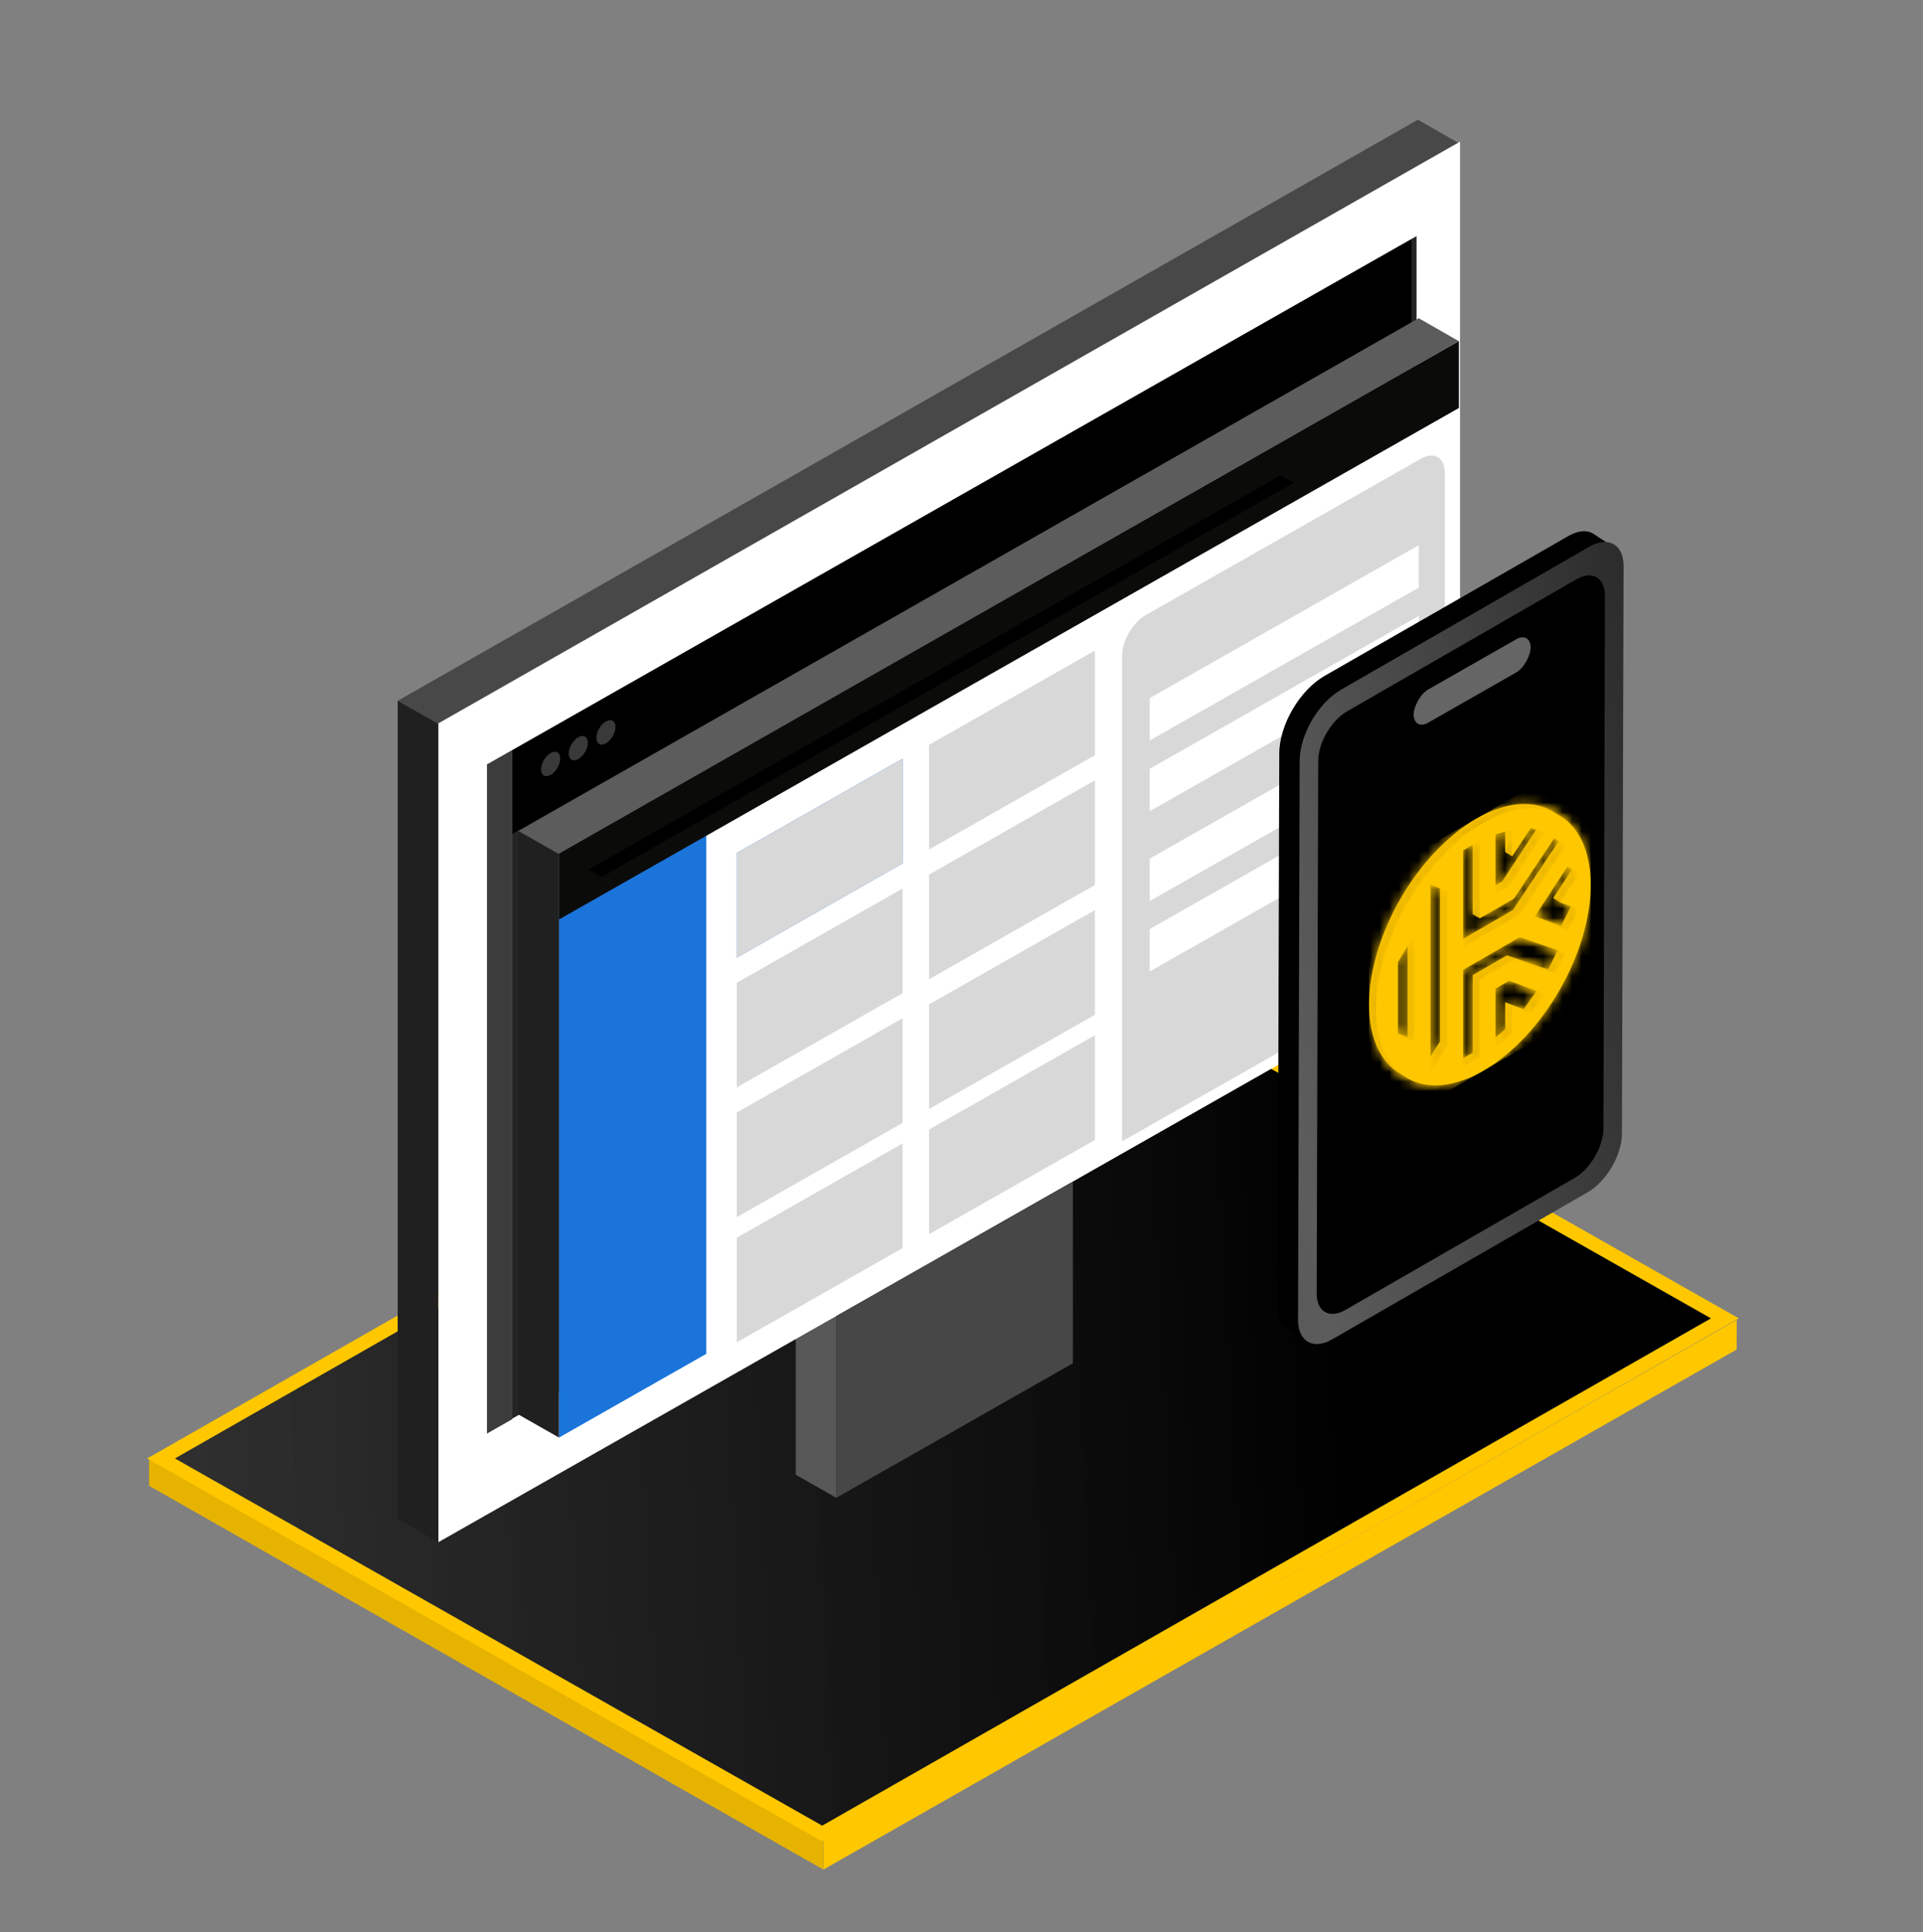
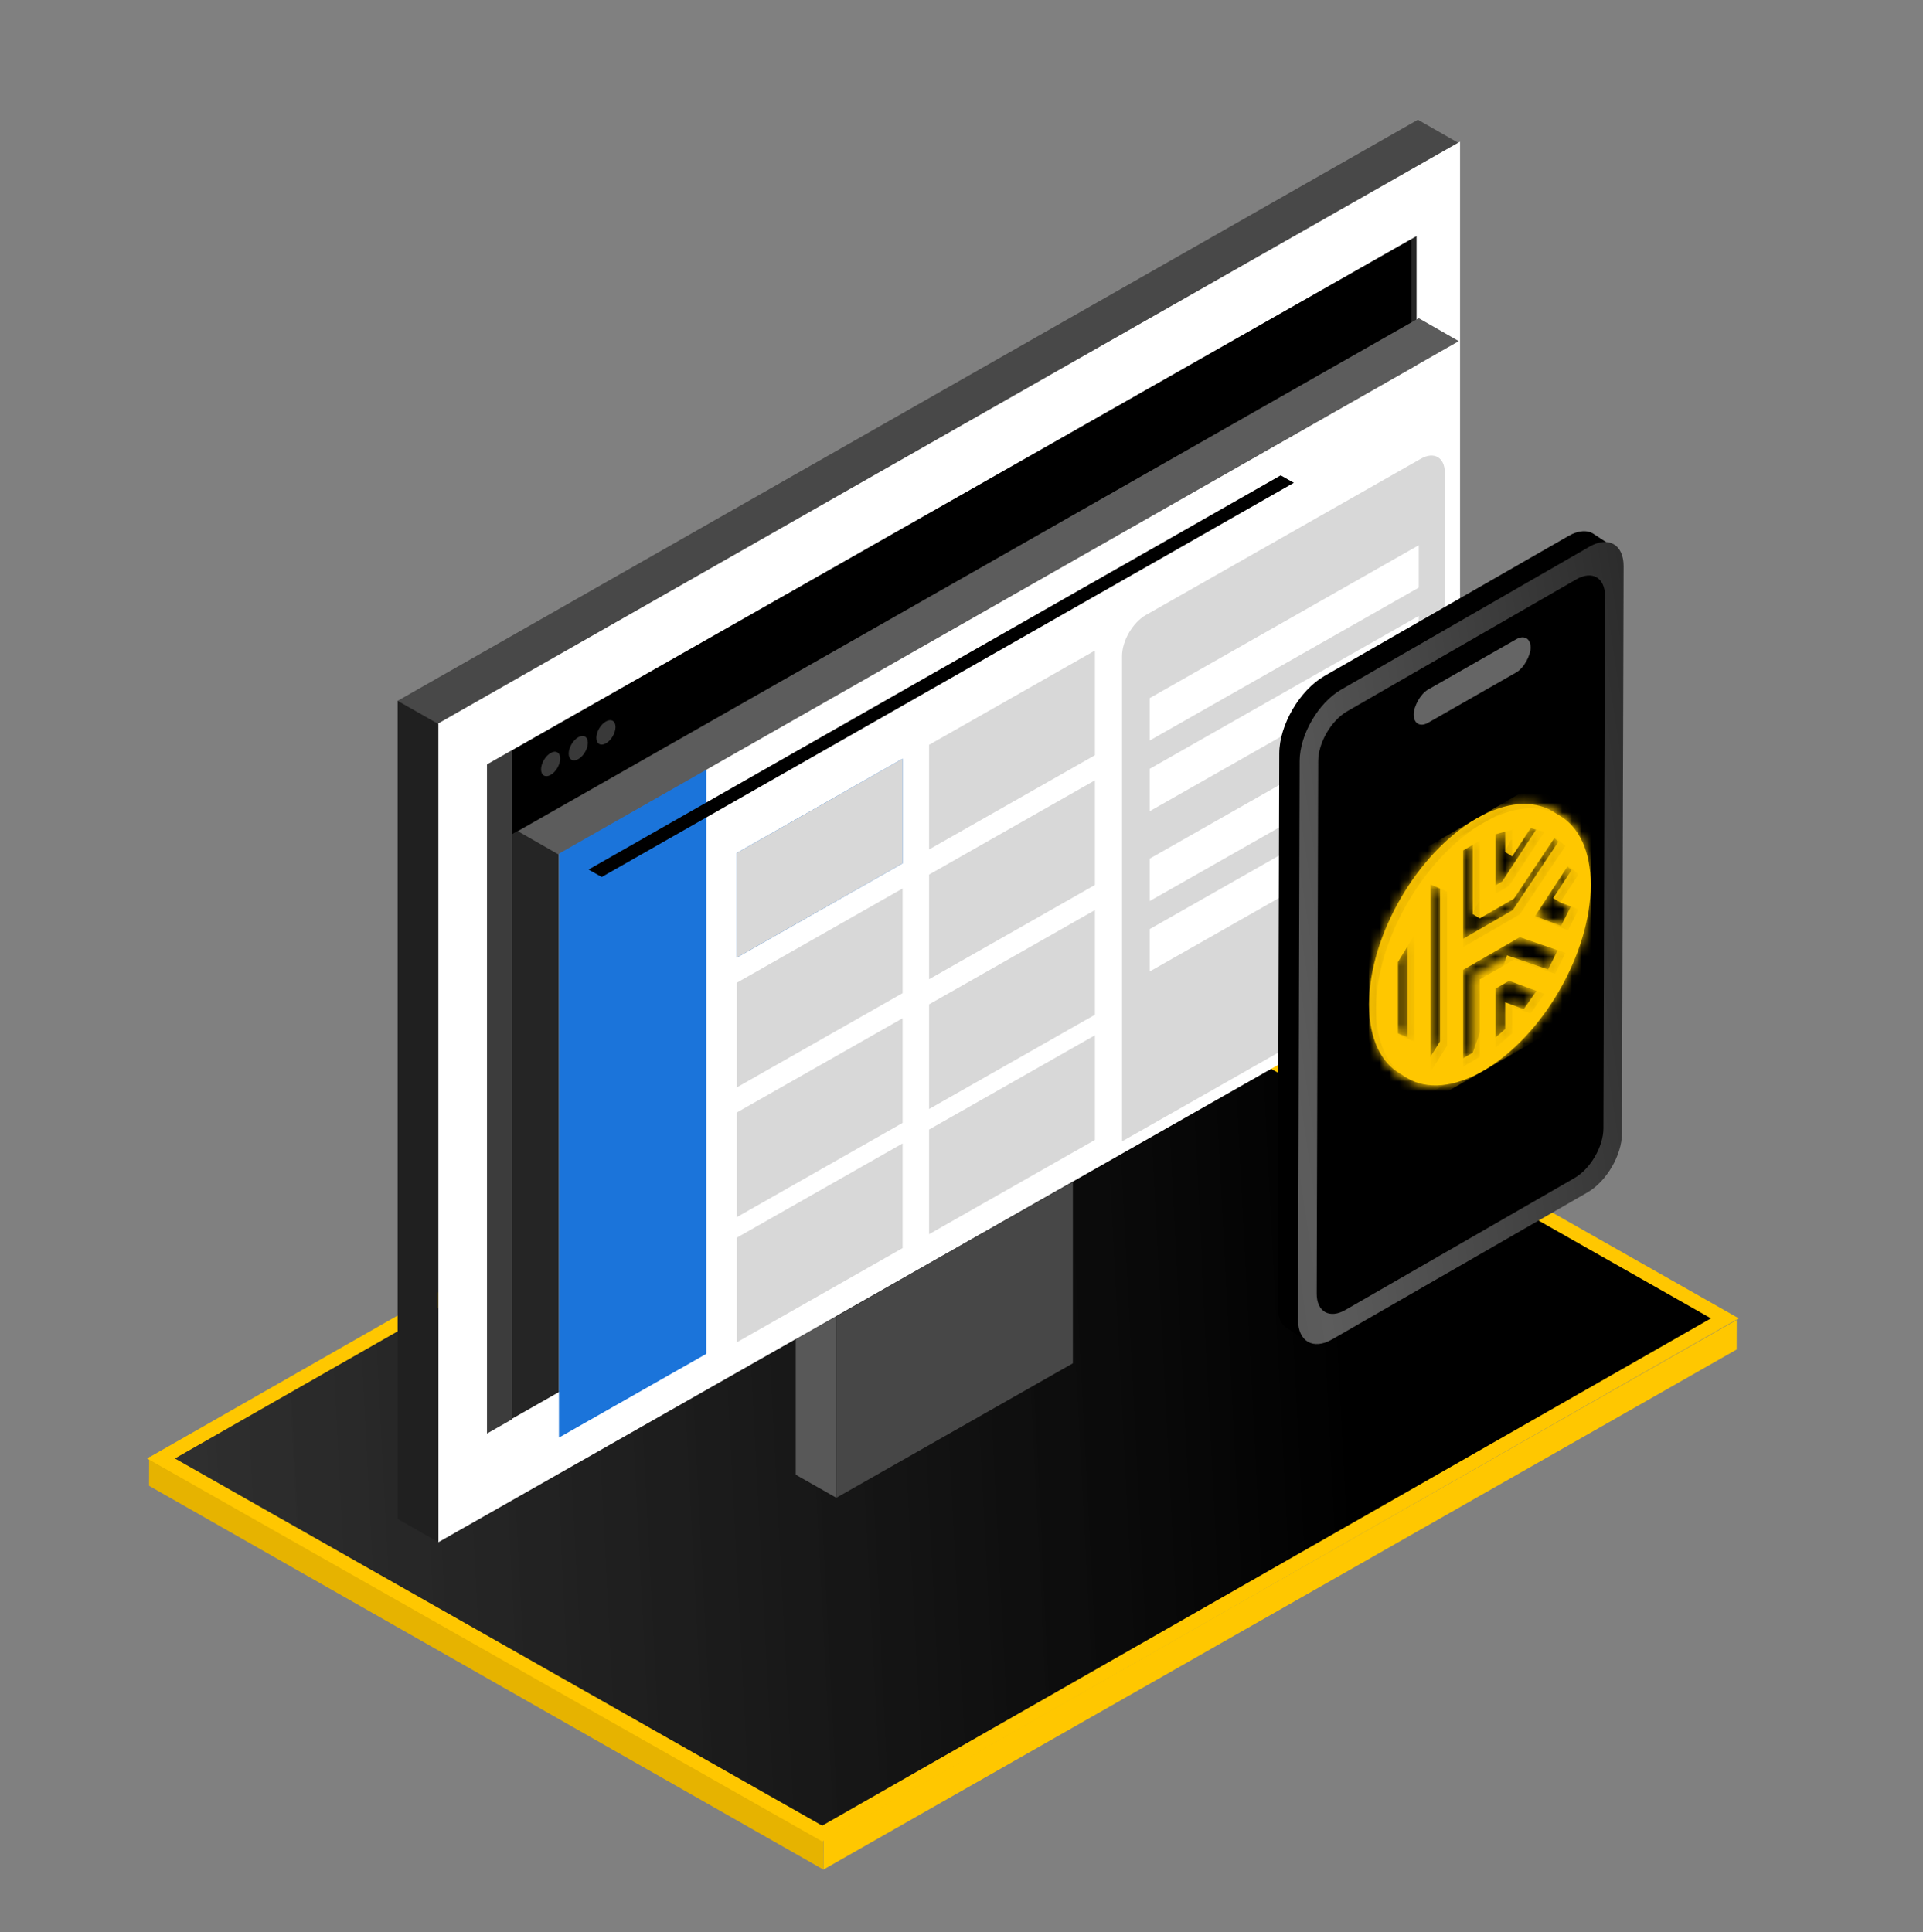
<svg xmlns="http://www.w3.org/2000/svg" width="200" height="201" viewBox="0 0 200 201" fill="none">
  <rect x="0" y="0" width="200" height="201" fill="#808080" stroke="none" />
  <g clip-path="url(#clip0_94_12332)">
    <path d="M85.643 191.39L180.628 137.292L180.619 140.373L85.634 194.471L85.643 191.39Z" fill="#FFC700" />
    <path d="M15.502 154.547L85.626 194.463L85.634 191.415L15.511 151.498L15.502 154.547Z" fill="#E6B300" />
    <path d="M85.512 190.72L179.393 137.13L110.628 98.116L16.747 151.706L85.512 190.72Z" fill="url(#paint0_linear_94_12332)" stroke="#FFC700" stroke-width="1.429" />
    <rect width="24.245" height="4.859" transform="matrix(4.42477e-08 1 0.869 0.494 82.758 129.147)" fill="#585858" />
    <rect width="122.283" height="85.272" transform="matrix(0.869 -0.494 0 1 45.586 75.147)" fill="white" />
    <rect width="28.308" height="18.873" transform="matrix(0.869 -0.494 0 1 86.982 136.92)" fill="#474747" />
    <rect width="122.16" height="4.8" transform="matrix(-0.869 0.495 -0.868 -0.497 151.634 14.839)" fill="#484848" />
    <rect width="85.095" height="4.859" transform="matrix(4.42477e-08 1 0.869 0.494 41.362 72.902)" fill="#202020" />
    <rect width="108.228" height="69.535" transform="matrix(0.869 -0.494 0 1 53.278 78.023)" fill="#252525" />
    <rect width="107.624" height="8.705" transform="matrix(0.869 -0.494 0 1 53.278 78.046)" fill="black" />
    <rect width="3.026" height="69.606" transform="matrix(0.869 -0.494 0 1 50.647 79.509)" fill="#3C3C3C" />
    <rect width="107.707" height="60.852" transform="matrix(0.869 -0.494 0 1 58.134 88.682)" fill="white" />
    <path d="M116.696 68.237C116.696 66.659 117.808 64.748 119.18 63.968L147.779 47.715C149.151 46.935 150.263 47.582 150.263 49.16V99.644L116.696 118.721V68.237Z" fill="#D8D8D8" />
    <path d="M119.573 72.614L147.556 56.711V61.122L119.573 77.025V72.614Z" fill="white" />
    <path d="M119.573 79.968L147.556 64.065V68.476L119.573 84.379V79.968Z" fill="white" />
    <path d="M119.573 89.314L133.197 81.571V85.982L119.573 93.725V89.314Z" fill="white" />
    <path d="M119.573 96.64L139.054 85.568V89.979L119.573 101.051V96.64Z" fill="white" />
    <rect width="17.636" height="60.852" transform="matrix(0.869 -0.494 0 1 58.134 88.682)" fill="#1B74DA" />
    <rect width="19.847" height="10.885" transform="matrix(0.869 -0.494 0 1 76.626 88.725)" fill="#1B74DA" />
    <rect width="19.847" height="10.885" transform="matrix(0.869 -0.494 0 1 76.626 88.725)" fill="#D8D8D8" />
    <rect width="19.847" height="10.885" transform="matrix(0.869 -0.494 0 1 96.627 77.475)" fill="#D8D8D8" />
    <rect width="19.847" height="10.885" transform="matrix(0.869 -0.494 0 1 76.626 102.223)" fill="#D8D8D8" />
    <rect width="19.847" height="10.885" transform="matrix(0.869 -0.494 0 1 96.627 90.973)" fill="#D8D8D8" />
    <rect width="19.847" height="10.885" transform="matrix(0.869 -0.494 0 1 76.626 115.721)" fill="#D8D8D8" />
    <rect width="19.847" height="10.885" transform="matrix(0.869 -0.494 0 1 96.627 104.471)" fill="#D8D8D8" />
    <rect width="19.847" height="10.885" transform="matrix(0.869 -0.494 0 1 76.626 128.742)" fill="#D8D8D8" />
    <rect width="19.847" height="10.885" transform="matrix(0.869 -0.494 0 1 96.627 117.492)" fill="#D8D8D8" />
-     <rect width="107.707" height="6.962" transform="matrix(0.869 -0.494 0 1 58.134 88.682)" fill="#0B0B09" />
    <rect width="107.808" height="4.8" transform="matrix(-0.869 0.495 -0.868 -0.497 151.721 35.485)" fill="#5C5C5C" />
-     <rect width="60.69" height="4.859" transform="matrix(4.42477e-08 1 0.869 0.494 53.909 86.436)" fill="#202020" />
    <ellipse cx="1.146" cy="1.139" rx="1.146" ry="1.139" transform="matrix(0.869 -0.492 0 1 56.272 78.888)" fill="#393939" />
    <ellipse cx="1.146" cy="1.139" rx="1.146" ry="1.139" transform="matrix(0.869 -0.492 0 1 59.148 77.247)" fill="#393939" />
    <ellipse cx="1.146" cy="1.139" rx="1.146" ry="1.139" transform="matrix(0.869 -0.492 0 1 62.025 75.606)" fill="#393939" />
    <rect width="82.835" height="1.572" transform="matrix(-0.869 0.495 0.87 0.492 133.198 49.446)" fill="black" />
    <path d="M137.755 70.309C135.166 71.795 133.058 75.407 133.049 78.373L132.877 135.896C132.874 136.93 133.214 137.728 133.828 138.129L135.875 139.463C136.607 139.94 137.656 139.806 138.729 139.1L163.369 122.866C165.185 121.67 166.613 119.154 166.678 117.035L168.479 59.084C168.513 57.991 168.175 57.142 167.539 56.722L165.752 55.541C165.082 55.099 164.141 55.169 163.154 55.736L137.755 70.309Z" fill="black" />
    <path d="M139.49 71.728C137.112 73.098 135.177 76.418 135.169 79.143L135.001 137.29C134.994 139.541 136.582 140.449 138.547 139.318L165.12 124.019C167.085 122.887 168.684 120.145 168.69 117.893L168.861 58.888C168.867 56.637 167.28 55.729 165.314 56.86L139.49 71.728Z" fill="url(#paint1_linear_94_12332)" />
    <path d="M140.107 73.989C138.452 74.942 137.106 77.251 137.101 79.147L136.941 134.549C136.935 136.445 138.272 137.21 139.926 136.257L163.755 122.535C165.409 121.582 166.755 119.272 166.761 117.376L166.921 61.974C166.926 60.078 165.59 59.313 163.935 60.266L140.107 73.989Z" fill="black" />
    <rect width="14" height="3.452" rx="1.726" transform="matrix(-0.869 0.496 2.22877e-08 1 159.193 65.637)" fill="#656565" />
-     <path fill-rule="evenodd" clip-rule="evenodd" d="M142.387 104.481C142.387 97.363 147.385 88.706 153.55 85.147C159.715 81.588 164.713 84.473 164.713 91.592C164.713 98.71 159.715 107.367 153.55 110.926C147.385 114.486 142.387 111.6 142.387 104.481ZM156.543 85.845L154.82 86.332L154.82 92.506L156.229 91.693L159.904 86.08L158.472 85.688L156.543 88.633L156.543 85.845ZM151.448 88.007L153.172 87.012L153.172 95.081L156.731 93.026L161.014 86.608L162.088 87.546L157.335 94.669L151.448 98.068L151.448 88.007ZM144.662 107.194L146.387 107.892L146.387 96.797L144.662 99.62L144.662 107.194ZM149.774 108.327L148.048 111.061L148.048 91.55L149.774 92.291L149.774 108.327ZM156.543 104.253L158.481 104.97L159.904 102.922L156.229 101.567L154.82 102.381L154.82 108.544L156.543 107.043L156.543 104.253ZM161.014 100.847L156.731 99.372L153.172 101.427L153.172 109.496L151.448 110.491L151.448 100.432L157.335 97.033L162.088 98.669L161.014 100.847ZM158.827 94.99L162.353 96.315L163.459 94.14L161.544 93.421L163.459 90.49L162.353 89.593L158.827 94.99Z" fill="#FFC700" />
+     <path fill-rule="evenodd" clip-rule="evenodd" d="M142.387 104.481C142.387 97.363 147.385 88.706 153.55 85.147C159.715 81.588 164.713 84.473 164.713 91.592C164.713 98.71 159.715 107.367 153.55 110.926C147.385 114.486 142.387 111.6 142.387 104.481ZM156.543 85.845L154.82 86.332L154.82 92.506L156.229 91.693L159.904 86.08L158.472 85.688L156.543 88.633L156.543 85.845ZM151.448 88.007L153.172 87.012L153.172 95.081L156.731 93.026L161.014 86.608L162.088 87.546L157.335 94.669L151.448 98.068L151.448 88.007ZM144.662 107.194L146.387 107.892L146.387 96.797L144.662 99.62L144.662 107.194ZM149.774 108.327L148.048 111.061L148.048 91.55L149.774 92.291L149.774 108.327ZM156.543 104.253L158.481 104.97L159.904 102.922L156.229 101.567L154.82 102.381L154.82 108.544L156.543 107.043L156.543 104.253ZM161.014 100.847L156.731 99.372L153.172 109.496L151.448 110.491L151.448 100.432L157.335 97.033L162.088 98.669L161.014 100.847ZM158.827 94.99L162.353 96.315L163.459 94.14L161.544 93.421L163.459 90.49L162.353 89.593L158.827 94.99Z" fill="#FFC700" />
    <mask id="mask0_94_12332" style="mask-type:luminance" maskUnits="userSpaceOnUse" x="142" y="83" width="23" height="30">
      <path fill-rule="evenodd" clip-rule="evenodd" d="M142.387 104.481C142.387 97.363 147.385 88.706 153.55 85.147C159.715 81.588 164.713 84.473 164.713 91.592C164.713 98.71 159.715 107.367 153.55 110.926C147.385 114.486 142.387 111.6 142.387 104.481ZM156.543 85.845L154.82 86.332L154.82 92.506L156.229 91.693L159.904 86.08L158.472 85.688L156.543 88.633L156.543 85.845ZM151.448 88.007L153.172 87.012L153.172 95.081L156.731 93.026L161.014 86.608L162.088 87.546L157.335 94.669L151.448 98.068L151.448 88.007ZM144.662 107.194L146.387 107.892L146.387 96.797L144.662 99.62L144.662 107.194ZM149.774 108.327L148.048 111.061L148.048 91.55L149.774 92.291L149.774 108.327ZM156.543 104.253L158.481 104.97L159.904 102.922L156.229 101.567L154.82 102.381L154.82 108.544L156.543 107.043L156.543 104.253ZM161.014 100.847L156.731 99.372L153.172 101.427L153.172 109.496L151.448 110.491L151.448 100.432L157.335 97.033L162.088 98.669L161.014 100.847ZM158.827 94.99L162.353 96.315L163.459 94.14L161.544 93.421L163.459 90.49L162.353 89.593L158.827 94.99Z" fill="white" />
    </mask>
    <g mask="url(#mask0_94_12332)">
      <rect width="25.779" height="25.779" transform="matrix(0.866 -0.5 2.20305e-08 1 142.387 91.592)" fill="#E6B300" />
    </g>
    <path d="M157.273 89.079L156.544 88.631L156.574 88.451L157.149 87.341L157.433 87.384L157.273 89.079Z" fill="#E6B300" />
    <path d="M153.9 95.529L153.171 95.081L153.202 94.901L153.776 93.791L154.061 93.834L153.9 95.529Z" fill="#E6B300" />
    <path d="M162.273 93.871L161.544 93.423L161.814 93.293L162.696 92.519L163.49 92.774L162.273 93.871Z" fill="#E6B300" />
    <path fill-rule="evenodd" clip-rule="evenodd" d="M143.115 104.931C143.115 97.812 148.112 89.156 154.277 85.596C160.442 82.037 165.44 84.922 165.44 92.041C165.44 99.16 160.442 107.816 154.277 111.375C148.112 114.935 143.115 112.049 143.115 104.931ZM157.271 86.294L155.547 86.781L155.547 92.956L156.957 92.142L160.631 86.529L159.199 86.137L157.271 89.082L157.271 86.294ZM152.176 88.456L153.899 87.461L153.899 95.53L157.459 93.475L161.741 87.057L162.816 87.995L158.063 95.118L152.176 98.517L152.176 88.456ZM145.389 107.643L147.115 108.342L147.115 97.246L145.389 100.07L145.389 107.643ZM150.501 108.776L148.776 111.51L148.776 91.999L150.501 92.741L150.501 108.776ZM157.271 104.703L159.209 105.42L160.631 103.371L156.957 102.016L155.547 102.83L155.547 108.993L157.271 107.492L157.271 104.703ZM161.741 101.296L157.459 99.821L153.899 101.876L153.899 109.945L152.176 110.94L152.176 100.881L158.063 97.482L162.816 99.118L161.741 101.296ZM159.555 95.439L163.081 96.764L164.187 94.589L162.272 93.87L164.187 90.94L163.081 90.042L159.555 95.439Z" fill="#FFC700" />
    <mask id="mask1_94_12332" style="mask-type:luminance" maskUnits="userSpaceOnUse" x="143" y="84" width="23" height="29">
      <path fill-rule="evenodd" clip-rule="evenodd" d="M143.115 104.931C143.115 97.812 148.112 89.156 154.277 85.596C160.442 82.037 165.44 84.922 165.44 92.041C165.44 99.16 160.442 107.816 154.277 111.375C148.112 114.935 143.115 112.049 143.115 104.931ZM157.271 86.294L155.547 86.781L155.547 92.956L156.957 92.142L160.631 86.529L159.199 86.137L157.271 89.082L157.271 86.294ZM152.176 88.456L153.899 87.461L153.899 95.53L157.459 93.475L161.741 87.057L162.816 87.995L158.063 95.118L152.176 98.517L152.176 88.456ZM145.389 107.643L147.115 108.342L147.115 97.246L145.389 100.07L145.389 107.643ZM150.501 108.776L148.776 111.51L148.776 91.999L150.501 92.741L150.501 108.776ZM157.271 104.703L159.209 105.42L160.631 103.371L156.957 102.016L155.547 102.83L155.547 108.993L157.271 107.492L157.271 104.703ZM161.741 101.296L157.459 99.821L153.899 101.876L153.899 109.945L152.176 110.94L152.176 100.881L158.063 97.482L162.816 99.118L161.741 101.296ZM159.555 95.439L163.081 96.764L164.187 94.589L162.272 93.87L164.187 90.94L163.081 90.042L159.555 95.439Z" fill="white" />
    </mask>
    <g mask="url(#mask1_94_12332)">
      <rect width="25.779" height="25.779" transform="matrix(0.866 -0.5 2.20305e-08 1 143.115 92.041)" fill="#FFC700" />
    </g>
  </g>
  <defs>
    <linearGradient id="paint0_linear_94_12332" x1="139.336" y1="123.187" x2="-5.069" y2="130.687" gradientUnits="userSpaceOnUse">
      <stop />
      <stop offset="1" stop-color="#1E1E1E" stop-opacity="0.75" />
    </linearGradient>
    <linearGradient id="paint1_linear_94_12332" x1="203.872" y1="35.76" x2="102.344" y2="50.777" gradientUnits="userSpaceOnUse">
      <stop />
      <stop offset="0.778" stop-color="#5C5C5C" />
      <stop offset="1" stop-color="#4D4D4D" />
    </linearGradient>
    <clipPath id="clip0_94_12332">
      <rect width="200" height="200" fill="white" transform="translate(0 0.884)" />
    </clipPath>
  </defs>
</svg>